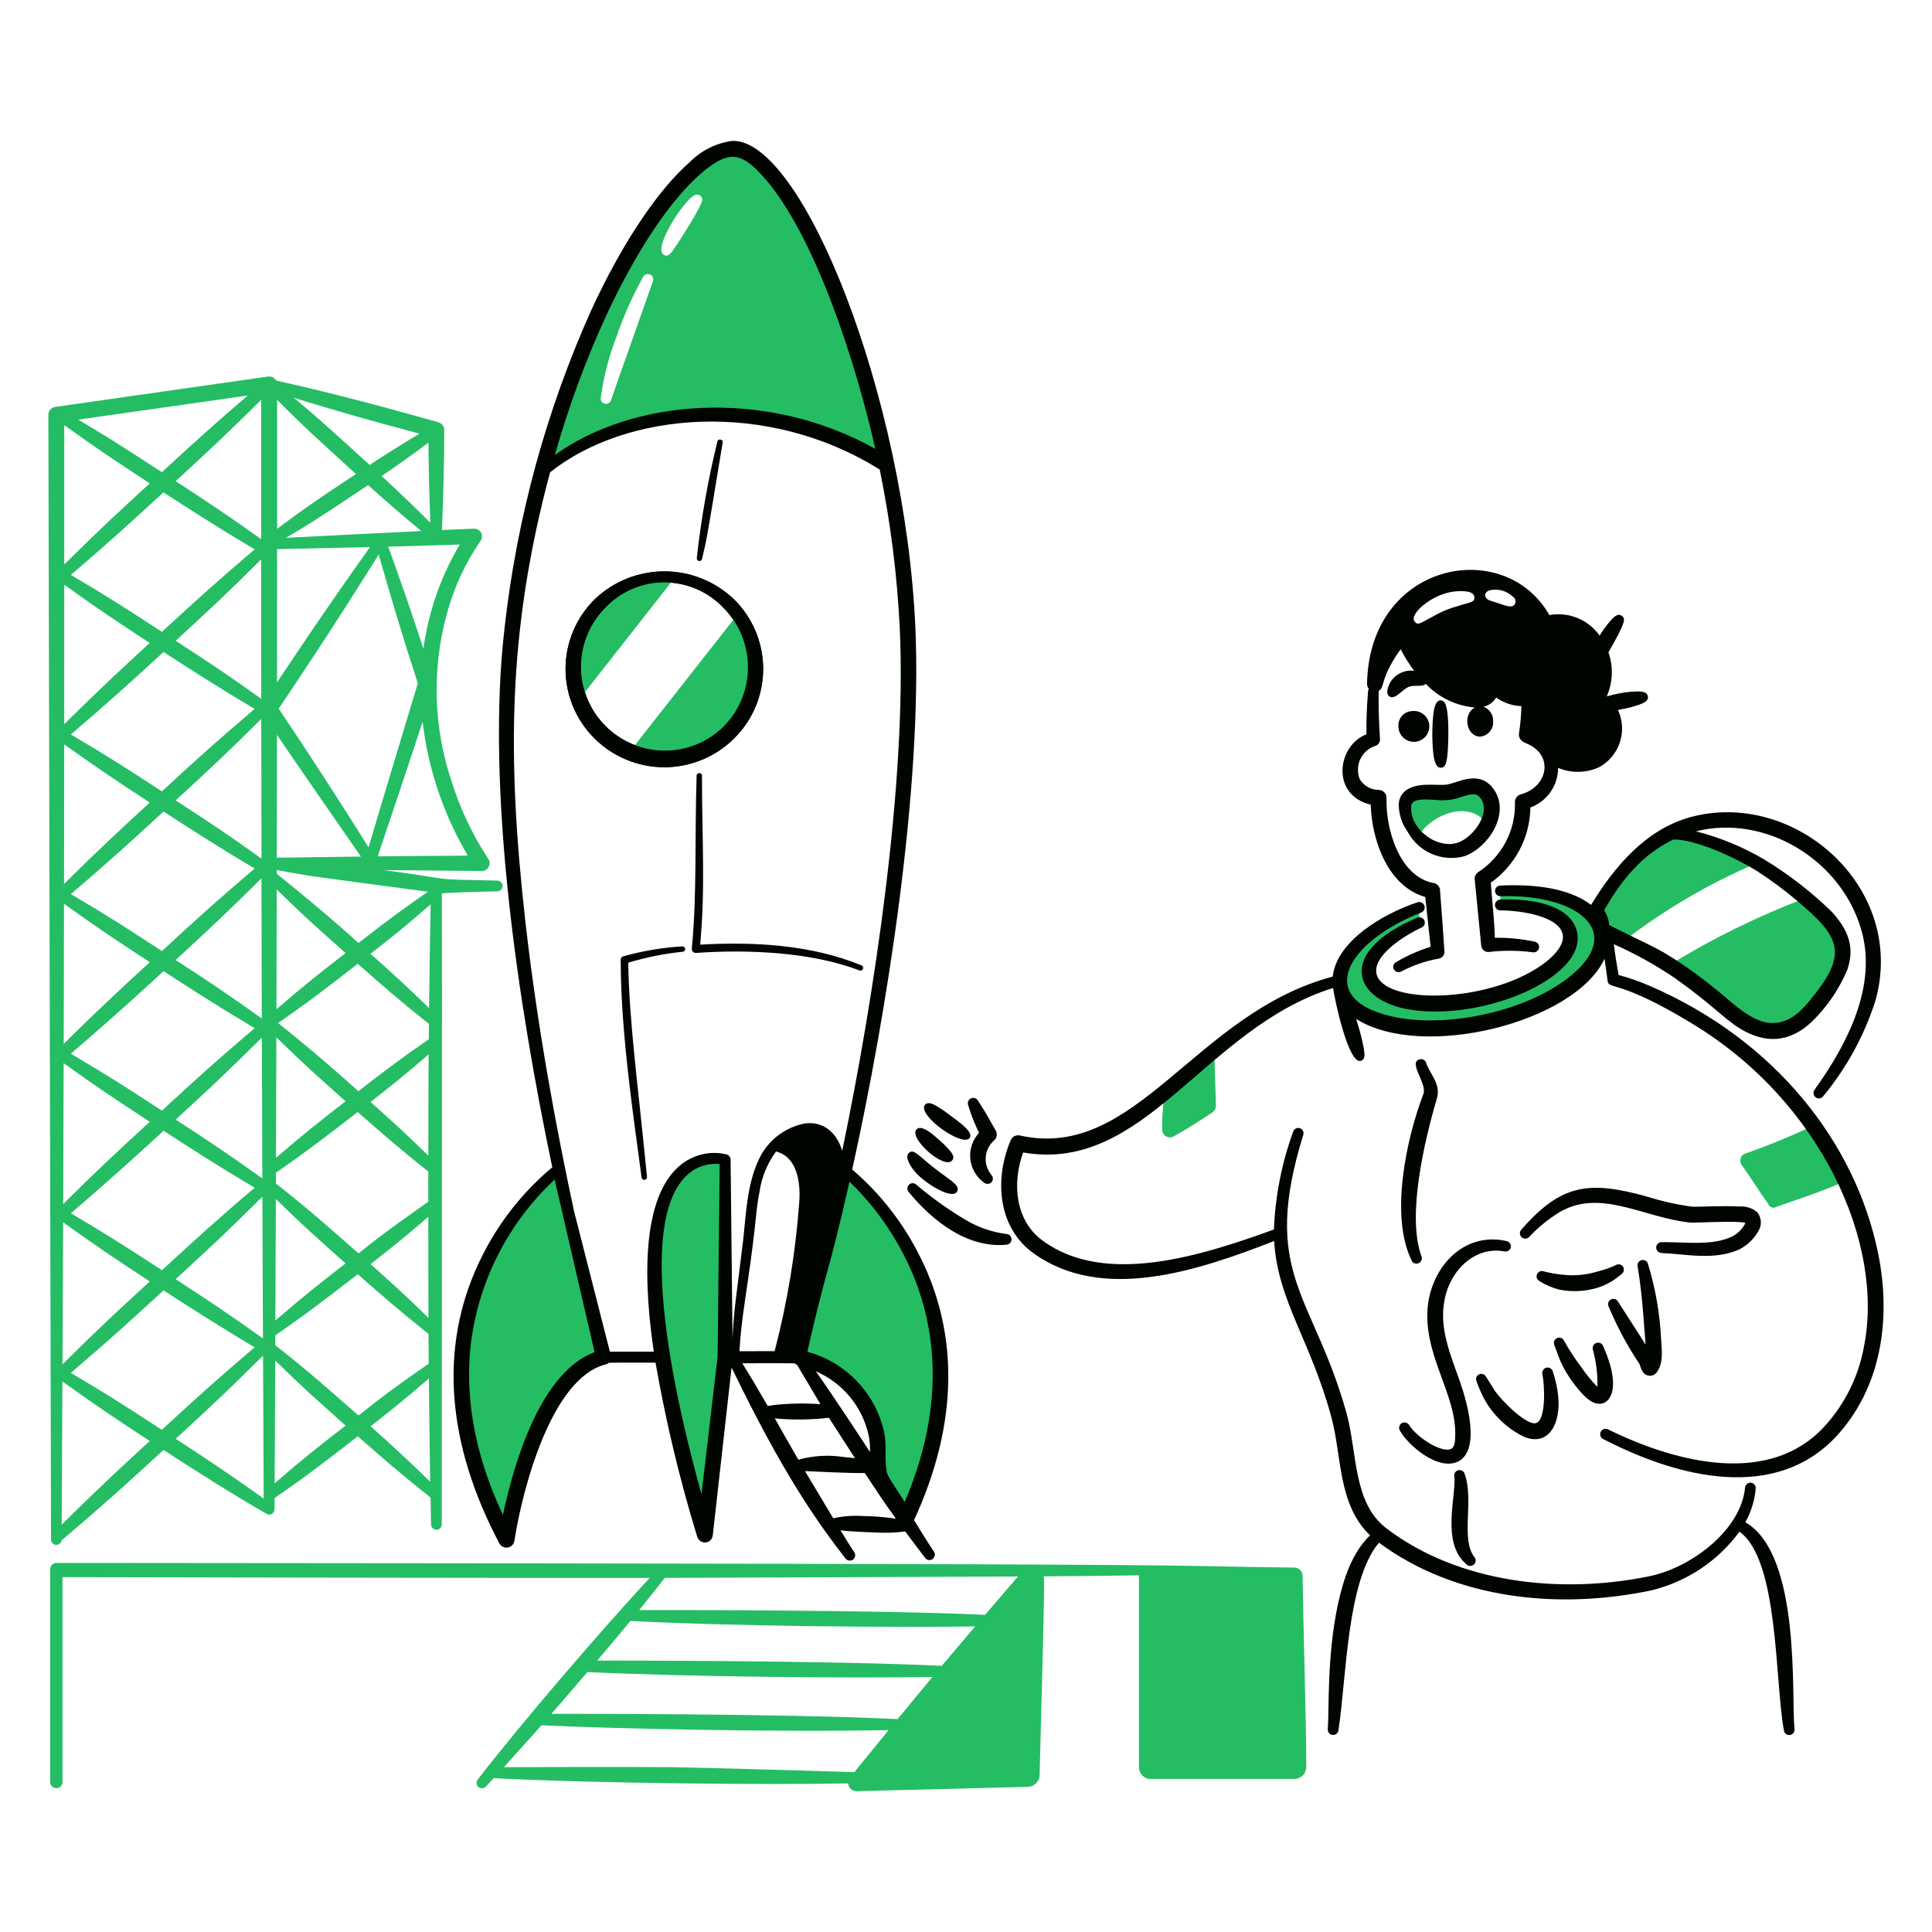
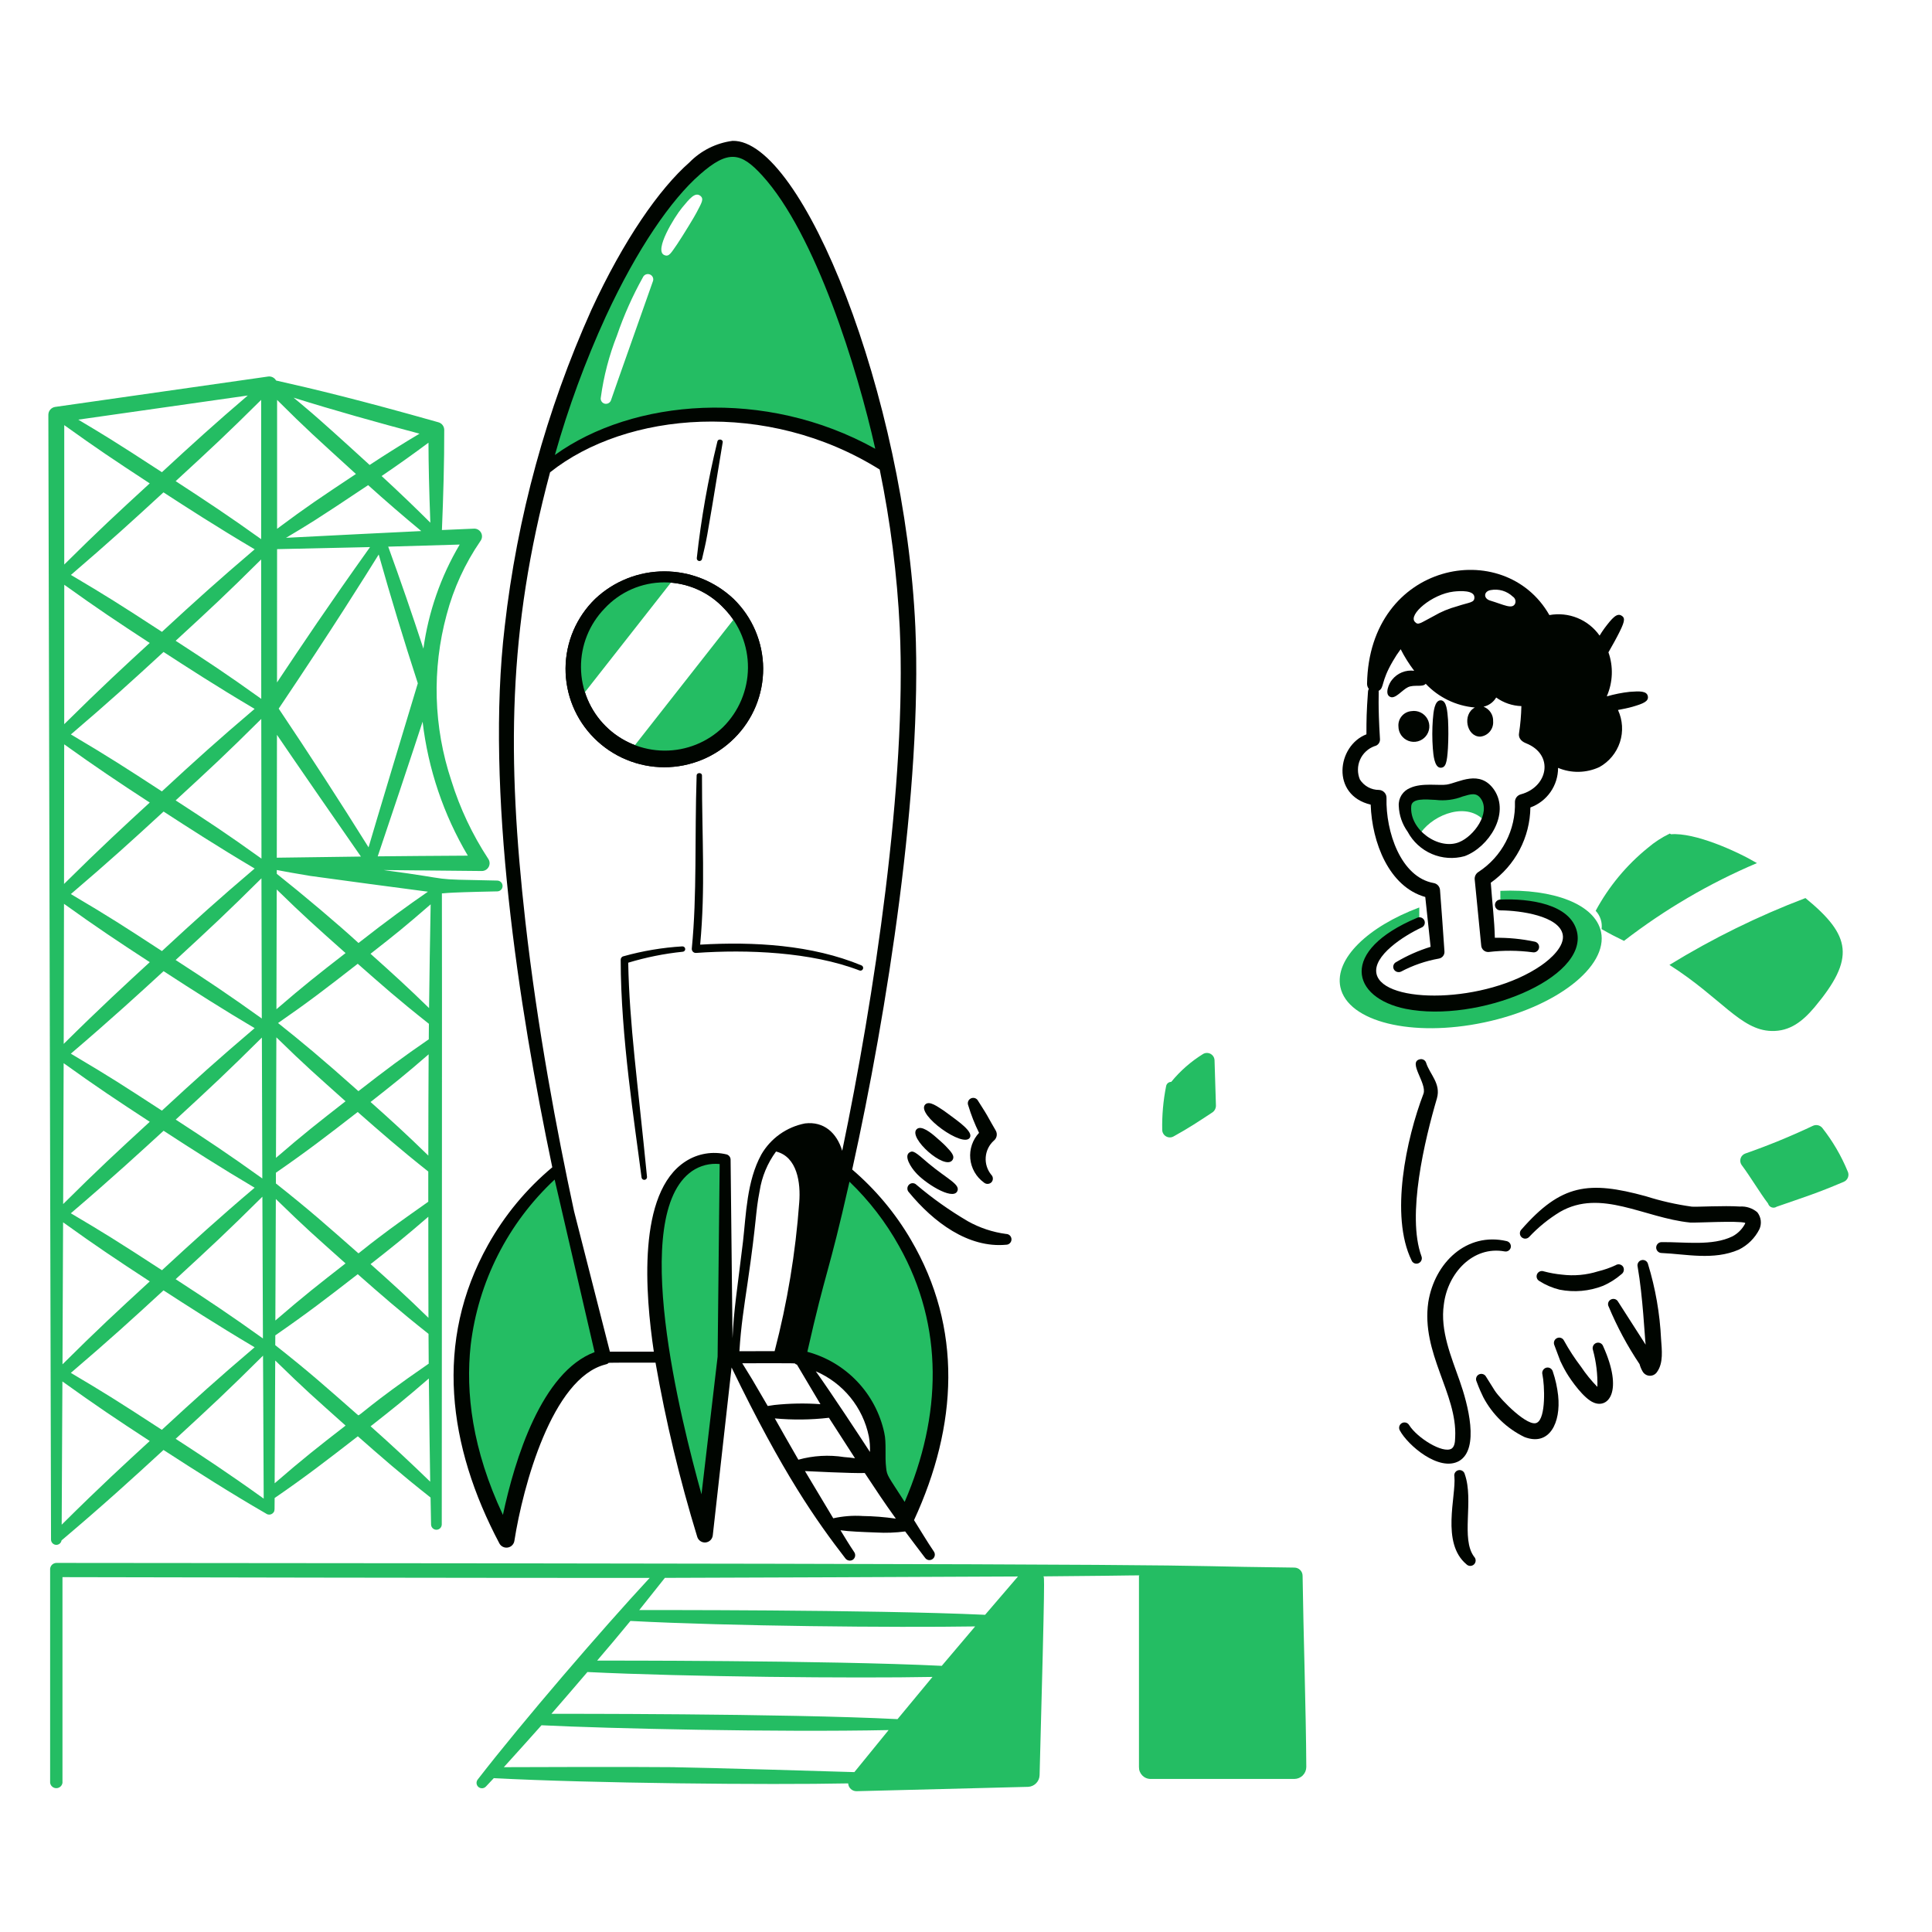
<svg xmlns="http://www.w3.org/2000/svg" width="110" height="110" viewBox="0 0 110 110" fill="none">
  <path d="M69.23 62.937L69.151 60.375C69.149 60.3 69.129 60.227 69.091 60.163C69.053 60.099 68.999 60.046 68.934 60.008C68.87 59.971 68.797 59.951 68.723 59.95C68.648 59.949 68.575 59.968 68.509 60.003C67.816 60.429 67.2 60.968 66.685 61.598C66.614 61.598 66.545 61.623 66.491 61.669C66.437 61.716 66.402 61.781 66.392 61.851C66.229 62.67 66.155 63.505 66.172 64.34C66.175 64.415 66.197 64.488 66.237 64.552C66.276 64.616 66.331 64.668 66.397 64.705C66.463 64.741 66.537 64.76 66.612 64.759C66.687 64.758 66.76 64.738 66.825 64.7C67.687 64.224 68.187 63.889 69.025 63.338C69.091 63.294 69.144 63.234 69.179 63.164C69.215 63.093 69.232 63.015 69.23 62.937ZM105.194 66.681C104.828 65.795 104.341 64.963 103.747 64.21C103.682 64.137 103.596 64.086 103.5 64.066C103.405 64.047 103.306 64.058 103.218 64.1C101.965 64.693 100.681 65.219 99.373 65.676C99.311 65.697 99.255 65.733 99.208 65.779C99.162 65.825 99.127 65.882 99.106 65.943C99.085 66.005 99.078 66.071 99.086 66.136C99.094 66.201 99.117 66.263 99.153 66.318C99.673 67.012 100.191 67.902 100.667 68.525C100.67 68.541 100.676 68.556 100.684 68.57C100.703 68.613 100.731 68.651 100.767 68.682C100.802 68.713 100.844 68.735 100.889 68.748C100.934 68.761 100.981 68.764 101.028 68.756C101.074 68.749 101.118 68.731 101.157 68.705C102.807 68.13 103.373 67.967 104.98 67.286C105.035 67.262 105.084 67.227 105.125 67.183C105.166 67.139 105.198 67.087 105.218 67.03C105.238 66.974 105.246 66.913 105.242 66.853C105.238 66.793 105.221 66.735 105.194 66.681ZM84.775 46.609C84.886 46.444 84.959 46.257 84.989 46.061C85.019 45.865 85.006 45.665 84.95 45.475C84.894 45.285 84.797 45.109 84.665 44.961C84.534 44.812 84.372 44.695 84.19 44.616C83.615 44.464 83.222 44.864 82.705 44.987C82.001 45.152 81.19 44.65 80.605 45.133C79.732 45.86 80.317 46.744 80.903 47.397C81.673 46.333 83.572 45.629 84.54 46.767L84.775 46.609Z" fill="#24BD63" />
  <path d="M81.579 40.982C81.539 41.521 81.539 42.063 81.579 42.603C81.609 42.97 81.663 43.712 82.029 43.712C82.317 43.703 82.388 43.42 82.44 42.597C82.469 42.063 82.471 41.528 82.446 40.993C82.406 40.506 82.373 39.884 82.029 39.872C81.675 39.875 81.616 40.513 81.579 40.982ZM85.78 70.663C83.509 70.137 81.682 71.887 81.321 74.137C80.9 77.052 82.977 79.343 82.852 81.833C82.847 82.163 82.797 82.379 82.644 82.481C82.149 82.777 80.687 81.87 80.228 81.135C80.187 81.066 80.12 81.017 80.042 80.997C79.964 80.977 79.881 80.988 79.812 81.028C79.777 81.048 79.747 81.075 79.722 81.107C79.698 81.139 79.68 81.175 79.67 81.214C79.66 81.252 79.657 81.293 79.663 81.332C79.668 81.372 79.681 81.41 79.702 81.445C80.15 82.285 81.939 83.82 83.074 83.184C84.26 82.493 83.569 79.927 83.113 78.635C82.634 77.26 81.985 75.769 82.207 74.266C82.427 72.475 83.871 70.926 85.658 71.249C85.697 71.257 85.737 71.258 85.776 71.252C85.816 71.245 85.853 71.23 85.887 71.209C85.92 71.187 85.949 71.159 85.972 71.126C85.994 71.094 86.01 71.057 86.018 71.018C86.032 70.939 86.015 70.858 85.971 70.792C85.926 70.726 85.858 70.68 85.78 70.663Z" fill="#000500" />
  <path d="M84.067 78.65C84.239 79.115 84.351 79.336 84.452 79.551C84.971 80.54 85.794 81.335 86.8 81.82C88.219 82.361 88.88 81.004 88.714 79.455C88.662 78.989 88.561 78.53 88.41 78.086C88.399 78.047 88.381 78.011 88.356 77.979C88.331 77.948 88.3 77.921 88.266 77.901C88.23 77.881 88.192 77.868 88.152 77.863C88.112 77.859 88.071 77.862 88.032 77.872C87.954 77.896 87.887 77.949 87.847 78.021C87.807 78.093 87.797 78.178 87.819 78.257C87.948 78.883 88.022 80.721 87.515 80.999C87.02 81.297 85.465 79.721 85.105 79.175L84.615 78.393C84.579 78.321 84.517 78.266 84.441 78.24C84.366 78.213 84.282 78.218 84.21 78.252C84.138 78.286 84.083 78.347 84.057 78.421C84.03 78.496 84.034 78.578 84.067 78.65ZM90.948 78.963C90.968 78.253 90.882 77.544 90.695 76.858C90.669 76.781 90.674 76.697 90.709 76.624C90.743 76.55 90.805 76.493 90.881 76.464C90.919 76.449 90.959 76.443 90.999 76.444C91.04 76.445 91.079 76.454 91.116 76.471C91.153 76.488 91.186 76.512 91.213 76.542C91.24 76.571 91.261 76.606 91.275 76.644C92.447 79.24 91.556 80.219 90.729 79.853C90.189 79.633 89.467 78.632 89.175 78.136C89.006 77.849 88.894 77.601 88.837 77.488L88.499 76.588C88.467 76.515 88.464 76.433 88.491 76.358C88.518 76.283 88.574 76.222 88.646 76.188C88.681 76.171 88.72 76.16 88.759 76.158C88.798 76.156 88.838 76.162 88.875 76.175C88.912 76.188 88.946 76.208 88.976 76.235C89.005 76.261 89.029 76.293 89.046 76.328C89.332 76.847 89.655 77.343 90.014 77.813C90.289 78.225 90.602 78.61 90.948 78.963ZM93.696 76.56C93.641 76.109 93.539 73.824 93.24 72.118C93.23 72.078 93.228 72.038 93.234 71.998C93.24 71.958 93.254 71.919 93.275 71.885C93.296 71.85 93.323 71.82 93.356 71.796C93.389 71.773 93.426 71.756 93.465 71.746C93.504 71.737 93.544 71.735 93.584 71.741C93.624 71.747 93.662 71.761 93.695 71.782C93.73 71.803 93.759 71.83 93.782 71.863C93.806 71.895 93.822 71.932 93.831 71.971C94.255 73.355 94.505 74.787 94.574 76.233C94.617 76.858 94.716 77.592 94.349 78.108C94.304 78.178 94.242 78.235 94.169 78.274C94.096 78.313 94.013 78.332 93.93 78.33C93.847 78.328 93.766 78.304 93.695 78.261C93.624 78.218 93.565 78.158 93.524 78.086C93.448 77.955 93.389 77.815 93.35 77.669C92.659 76.639 92.071 75.543 91.593 74.398C91.574 74.364 91.561 74.326 91.557 74.287C91.552 74.248 91.555 74.208 91.566 74.17C91.577 74.132 91.596 74.097 91.621 74.067C91.646 74.036 91.677 74.011 91.711 73.993C91.781 73.953 91.863 73.943 91.94 73.964C92.017 73.985 92.083 74.036 92.122 74.105L93.696 76.56ZM99.365 69.624C98.963 69.49 96.499 69.633 96.23 69.607C93.603 69.341 91.153 67.658 88.821 68.999C88.172 69.394 87.58 69.875 87.061 70.429C87.033 70.458 87 70.481 86.963 70.497C86.926 70.513 86.887 70.522 86.847 70.523C86.807 70.524 86.767 70.517 86.73 70.502C86.692 70.487 86.658 70.466 86.629 70.438C86.6 70.41 86.577 70.377 86.561 70.34C86.545 70.304 86.537 70.264 86.536 70.224C86.535 70.184 86.542 70.144 86.556 70.107C86.571 70.07 86.593 70.036 86.621 70.007C88.889 67.414 90.45 67.217 93.709 68.109C94.561 68.38 95.436 68.578 96.322 68.701C96.575 68.728 98.145 68.633 99.063 68.695C99.423 68.671 99.778 68.788 100.053 69.021C100.16 69.156 100.228 69.318 100.249 69.489C100.27 69.66 100.243 69.833 100.171 69.99C99.917 70.493 99.506 70.9 99 71.15C97.562 71.776 95.984 71.398 94.6 71.341C94.518 71.34 94.44 71.305 94.383 71.246C94.326 71.187 94.295 71.108 94.296 71.026C94.298 70.944 94.332 70.865 94.391 70.808C94.45 70.751 94.529 70.72 94.612 70.722C95.922 70.704 97.492 70.957 98.642 70.392C98.944 70.231 99.191 69.984 99.352 69.682C99.362 69.664 99.366 69.644 99.365 69.624ZM87.648 72.939C88.002 73.164 88.39 73.329 88.797 73.429C89.627 73.593 90.485 73.517 91.272 73.209C91.652 73.043 92.004 72.82 92.317 72.549C92.385 72.502 92.432 72.431 92.449 72.35C92.466 72.27 92.451 72.185 92.407 72.115C92.361 72.05 92.291 72.005 92.212 71.99C92.133 71.975 92.052 71.992 91.985 72.037C91.663 72.186 91.328 72.303 90.983 72.386C90.321 72.594 89.622 72.657 88.934 72.572C88.584 72.539 88.237 72.477 87.898 72.386C87.826 72.359 87.746 72.36 87.675 72.389C87.605 72.418 87.547 72.473 87.515 72.543C87.483 72.613 87.478 72.692 87.502 72.765C87.526 72.838 87.577 72.899 87.644 72.936L87.648 72.939ZM81.047 62.272C80.067 64.836 79.127 69.216 80.367 71.758C80.381 71.796 80.403 71.83 80.432 71.859C80.46 71.887 80.494 71.91 80.531 71.926C80.568 71.941 80.608 71.949 80.649 71.948C80.689 71.948 80.729 71.939 80.766 71.923C80.84 71.891 80.9 71.832 80.93 71.757C80.961 71.682 80.961 71.598 80.931 71.523C80.082 69.205 81.119 64.893 81.815 62.527C82.045 61.695 81.416 61.177 81.201 60.523C81.191 60.484 81.173 60.449 81.148 60.417C81.124 60.386 81.094 60.36 81.059 60.341C81.025 60.321 80.986 60.309 80.947 60.304C80.908 60.3 80.868 60.303 80.83 60.314C80.15 60.476 81.256 61.686 81.047 62.272ZM82.807 84.067C82.913 85.201 82.037 87.843 83.489 89.061C83.545 89.12 83.622 89.154 83.703 89.156C83.785 89.158 83.863 89.128 83.922 89.072C83.981 89.016 84.016 88.939 84.017 88.858C84.02 88.776 83.989 88.698 83.933 88.638C83.157 87.612 83.928 85.432 83.399 83.938C83.381 83.859 83.334 83.791 83.266 83.748C83.199 83.704 83.117 83.69 83.038 83.707C82.999 83.715 82.962 83.73 82.929 83.753C82.897 83.776 82.868 83.805 82.847 83.838C82.825 83.872 82.811 83.909 82.804 83.948C82.797 83.988 82.798 84.028 82.807 84.067ZM79.64 45.891C79.624 45.672 79.68 45.454 79.797 45.269C79.915 45.084 80.089 44.941 80.293 44.861C80.958 44.553 81.962 44.742 82.376 44.67C83.056 44.56 84.261 43.78 85.078 44.98C85.981 46.341 84.766 48.234 83.39 48.746C82.772 48.918 82.113 48.874 81.523 48.621C80.933 48.368 80.447 47.922 80.145 47.355C79.837 46.927 79.661 46.418 79.64 45.891ZM83.08 47.947C83.925 47.604 84.869 46.292 84.324 45.486C84.068 45.107 83.762 45.205 83.288 45.345C82.796 45.538 82.264 45.606 81.74 45.543C81.145 45.511 80.38 45.438 80.35 45.903C80.237 47.253 81.926 48.424 83.081 47.947H83.08ZM80.358 40.489C80.536 40.46 80.719 40.486 80.881 40.564C81.044 40.642 81.178 40.768 81.267 40.925C81.356 41.082 81.394 41.262 81.377 41.441C81.36 41.621 81.288 41.791 81.171 41.928C81.054 42.065 80.898 42.163 80.724 42.209C80.55 42.255 80.366 42.246 80.197 42.184C80.028 42.121 79.882 42.008 79.779 41.861C79.676 41.713 79.621 41.537 79.621 41.357C79.604 41.144 79.673 40.934 79.811 40.771C79.949 40.608 80.146 40.507 80.358 40.489ZM33.884 34.1C33.356 34.614 32.935 35.229 32.645 35.907C32.356 36.586 32.205 37.315 32.2 38.053C32.196 38.791 32.338 39.522 32.618 40.204C32.898 40.886 33.312 41.506 33.834 42.027C34.357 42.552 34.979 42.968 35.663 43.252C36.348 43.536 37.082 43.683 37.823 43.683C38.564 43.683 39.298 43.536 39.982 43.252C40.666 42.968 41.288 42.552 41.812 42.027C42.335 41.507 42.749 40.888 43.031 40.206C43.312 39.523 43.455 38.792 43.451 38.054C43.447 37.316 43.295 36.587 43.006 35.908C42.717 35.229 42.296 34.614 41.766 34.1C40.702 33.093 39.291 32.532 37.825 32.532C36.36 32.532 34.949 33.093 33.884 34.1ZM41.226 34.641C42.107 35.546 42.595 36.763 42.586 38.026C42.576 39.289 42.069 40.498 41.175 41.391C40.276 42.263 39.069 42.747 37.816 42.737C36.562 42.728 35.363 42.226 34.477 41.34C33.591 40.454 33.088 39.255 33.079 38.002C33.069 36.748 33.552 35.542 34.425 34.642C34.859 34.174 35.385 33.801 35.97 33.545C36.555 33.29 37.187 33.158 37.825 33.158C38.464 33.158 39.095 33.29 39.68 33.545C40.265 33.801 40.791 34.174 41.226 34.642V34.641ZM51.752 67.886C53.144 69.577 55.122 71.073 57.286 70.87C57.367 70.87 57.445 70.837 57.502 70.778C57.559 70.72 57.591 70.642 57.59 70.561C57.589 70.479 57.556 70.401 57.498 70.344C57.44 70.287 57.362 70.256 57.28 70.256C56.519 70.155 55.783 69.91 55.113 69.536C54.075 68.928 53.091 68.231 52.174 67.453C52.146 67.425 52.112 67.402 52.075 67.387C52.038 67.372 51.999 67.365 51.959 67.365C51.919 67.366 51.88 67.374 51.843 67.39C51.806 67.406 51.774 67.43 51.746 67.459C51.691 67.517 51.661 67.594 51.662 67.674C51.663 67.754 51.695 67.83 51.752 67.886ZM52.116 66.737C52.602 67.322 54.209 68.355 54.497 67.838C54.71 67.443 53.952 67.145 52.87 66.243C52.096 65.572 51.982 65.481 51.77 65.623C51.455 65.847 51.89 66.49 52.116 66.737ZM54.224 66.055C54.389 65.823 54.162 65.586 53.836 65.244C53.763 65.159 53.381 64.823 53.306 64.76C53.037 64.52 52.449 64.036 52.192 64.293C51.687 64.772 53.79 66.654 54.224 66.055ZM55.223 64.765C55.418 64.426 54.508 63.813 54.178 63.56C54.038 63.455 53.897 63.351 53.755 63.25C53.392 63.017 52.906 62.635 52.669 62.895C52.168 63.47 54.878 65.404 55.223 64.765Z" fill="#000500" />
  <path d="M55.743 64.499C55.495 63.998 55.29 63.476 55.129 62.94C55.097 62.866 55.095 62.783 55.123 62.708C55.151 62.633 55.207 62.572 55.28 62.538C55.352 62.504 55.435 62.499 55.511 62.524C55.587 62.55 55.65 62.604 55.686 62.675C55.861 62.962 56.047 63.232 56.21 63.519C56.373 63.806 56.526 64.088 56.694 64.37C56.747 64.463 56.765 64.572 56.745 64.677C56.725 64.782 56.668 64.877 56.584 64.944C56.315 65.187 56.15 65.524 56.123 65.886C56.096 66.248 56.209 66.606 56.438 66.886C56.495 66.942 56.528 67.018 56.53 67.098C56.532 67.178 56.503 67.256 56.449 67.314C56.392 67.371 56.315 67.404 56.235 67.406C56.154 67.409 56.076 67.379 56.016 67.325C55.799 67.168 55.618 66.966 55.485 66.733C55.352 66.499 55.27 66.241 55.244 65.974C55.218 65.707 55.249 65.437 55.335 65.183C55.421 64.929 55.56 64.696 55.743 64.499Z" fill="#000500" />
  <path d="M85.424 50.721C88.442 50.592 90.818 51.482 91.156 53.058C91.572 55.038 88.588 57.354 84.495 58.215C80.402 59.077 76.737 58.181 76.315 56.2C75.977 54.589 77.885 52.76 80.808 51.667V52.529C78.933 53.35 77.751 54.522 77.97 55.541C78.269 56.937 81.061 57.539 84.214 56.869C87.366 56.2 89.675 54.528 89.384 53.129C89.159 52.077 87.543 51.485 85.424 51.531L85.424 50.721Z" fill="#24BD63" />
  <path d="M80.688 52.255C76.218 54.139 76.944 56.812 80.035 57.44C84.144 58.254 90.412 55.718 89.786 53.044C89.407 51.458 87.055 51.145 85.418 51.219C85.336 51.221 85.259 51.255 85.202 51.313C85.146 51.372 85.115 51.45 85.116 51.532C85.118 51.613 85.151 51.691 85.21 51.747C85.269 51.804 85.347 51.835 85.429 51.833C86.562 51.839 88.772 52.149 88.976 53.212C89.098 53.87 88.299 54.591 87.749 54.969C84.587 57.156 78.775 57.177 78.374 55.453C78.138 54.421 79.939 53.274 80.93 52.813C80.968 52.798 81.003 52.776 81.032 52.747C81.061 52.719 81.084 52.684 81.1 52.647C81.115 52.609 81.123 52.569 81.123 52.528C81.123 52.487 81.114 52.447 81.098 52.409C81.082 52.372 81.058 52.338 81.028 52.31C80.999 52.282 80.964 52.26 80.926 52.245C80.887 52.231 80.847 52.225 80.806 52.226C80.765 52.228 80.725 52.238 80.688 52.255V52.255Z" fill="#000500" />
  <path d="M41.716 8.466C39.049 8.539 33.824 15.717 30.862 26.876C35.251 23.058 43.712 22.146 50.488 26.465C48.433 16.483 44.278 8.404 41.716 8.466ZM37.166 16.036C37.013 16.486 34.936 22.331 34.795 22.764C34.775 22.841 34.725 22.907 34.657 22.948C34.589 22.99 34.507 23.002 34.429 22.984C34.352 22.965 34.286 22.917 34.245 22.849C34.204 22.782 34.191 22.701 34.209 22.624C34.373 21.418 34.681 20.236 35.127 19.104C35.519 17.958 36.013 16.851 36.602 15.793C36.634 15.718 36.695 15.658 36.77 15.627C36.846 15.596 36.932 15.597 37.007 15.628C37.045 15.644 37.079 15.667 37.108 15.696C37.136 15.725 37.159 15.76 37.174 15.798C37.188 15.836 37.195 15.877 37.194 15.918C37.193 15.959 37.183 15.999 37.166 16.036ZM39.654 12.111C39.549 12.32 38.909 13.373 38.545 13.918C38.203 14.405 38.093 14.64 37.825 14.523C37.215 14.274 38.399 12.353 38.833 11.828C39.266 11.303 39.57 10.93 39.863 11.141C40.111 11.324 39.937 11.56 39.654 12.111ZM31.766 66.6C31.766 66.6 21.669 74.206 28.833 87.656C28.833 87.656 30.195 78.316 34.361 77.274L31.766 66.6ZM48.048 66.6C48.048 66.6 57.546 73.755 51.578 86.463C51.116 85.803 50.717 85.094 50.267 84.419C49.772 83.676 50.098 82.516 49.906 81.683C49.672 80.595 49.125 79.599 48.334 78.816C47.543 78.034 46.542 77.498 45.451 77.274L48.048 66.6ZM41.286 66.022C41.286 66.022 33.06 63.624 40.131 87.371L41.286 77.271V66.022ZM35.828 42.836C36.875 43.272 38.037 43.352 39.135 43.065C40.233 42.778 41.207 42.14 41.907 41.247C42.608 40.355 42.997 39.257 43.015 38.122C43.033 36.988 42.679 35.878 42.007 34.964L35.828 42.836ZM38.426 32.882C37.543 32.781 36.65 32.907 35.83 33.249C35.01 33.591 34.292 34.137 33.743 34.836C33.195 35.535 32.835 36.362 32.697 37.24C32.559 38.117 32.649 39.016 32.958 39.849L38.426 32.882Z" fill="#24BD63" />
  <path d="M33.884 34.1C33.356 34.614 32.935 35.229 32.645 35.907C32.356 36.586 32.205 37.315 32.2 38.053C32.196 38.791 32.338 39.522 32.618 40.204C32.898 40.886 33.312 41.506 33.834 42.027C34.357 42.552 34.979 42.968 35.663 43.252C36.348 43.536 37.082 43.683 37.823 43.683C38.564 43.683 39.298 43.536 39.982 43.252C40.666 42.968 41.288 42.552 41.812 42.027C42.335 41.507 42.749 40.888 43.031 40.206C43.312 39.523 43.455 38.792 43.451 38.054C43.447 37.316 43.295 36.587 43.006 35.908C42.717 35.229 42.296 34.614 41.766 34.1C40.702 33.093 39.291 32.532 37.825 32.532C36.36 32.532 34.949 33.093 33.884 34.1ZM41.226 34.641C42.107 35.546 42.595 36.763 42.586 38.026C42.576 39.289 42.069 40.498 41.175 41.391C40.276 42.263 39.069 42.747 37.816 42.737C36.562 42.728 35.363 42.226 34.477 41.34C33.591 40.454 33.088 39.255 33.079 38.002C33.069 36.748 33.552 35.542 34.425 34.642C34.859 34.174 35.385 33.801 35.97 33.545C36.555 33.29 37.187 33.158 37.825 33.158C38.464 33.158 39.095 33.29 39.68 33.545C40.265 33.801 40.791 34.174 41.226 34.642V34.641Z" fill="#000500" />
  <path d="M92.463 53.57C94.787 51.776 97.331 50.287 100.033 49.141C98.856 48.447 96.495 47.392 95.141 47.499L95.073 47.459C94.62 47.676 94.198 47.95 93.817 48.276C92.601 49.262 91.593 50.479 90.851 51.857C90.98 51.995 91.078 52.159 91.136 52.339C91.195 52.519 91.212 52.71 91.188 52.898C91.603 53.142 92.031 53.36 92.463 53.57ZM102.794 51.132C100.1 52.156 97.507 53.431 95.051 54.939C98.006 56.822 99.102 58.649 100.852 58.699C101.911 58.733 102.643 58.142 103.317 57.342C105.638 54.568 105.41 53.272 102.794 51.132Z" fill="#24BD63" />
-   <path d="M106.927 71.331C105.644 65.097 101.116 59.243 93.95 56.141C93.368 55.887 92.767 55.676 92.154 55.51C91.998 54.59 91.949 54.295 91.883 53.758C93.104 54.301 94.274 54.951 95.38 55.701C97.525 57.231 98.084 57.938 99.023 58.533C100.548 59.493 101.944 59.319 103.148 58.183C104.022 57.337 104.714 56.322 105.183 55.2C105.618 53.906 105.223 52.952 104.321 51.94C103.153 50.799 101.859 49.794 100.465 48.944C99.246 48.224 97.931 47.681 96.56 47.331C100.556 46.334 104.856 48.998 105.978 52.958C106.885 56.093 105.218 59.398 103.315 62.044C103.266 62.11 103.245 62.193 103.257 62.274C103.268 62.355 103.312 62.429 103.377 62.478C103.442 62.527 103.523 62.547 103.604 62.536C103.684 62.524 103.756 62.481 103.805 62.416C105.138 60.805 106.149 58.953 106.783 56.961C108.579 50.515 102.155 44.89 96.21 46.534C93.687 47.245 91.92 49.339 90.589 51.521C89.249 50.488 87.1 50.337 85.41 50.421C85.371 50.423 85.332 50.433 85.296 50.45C85.26 50.467 85.228 50.49 85.201 50.52C85.147 50.579 85.118 50.658 85.122 50.738C85.126 50.818 85.162 50.894 85.221 50.948C85.28 51.002 85.359 51.03 85.439 51.026C89.83 50.894 92.715 53.072 89.211 55.733C86.675 57.658 82.192 58.57 79.178 57.855C74.834 56.836 76.697 53.613 80.918 51.955C80.993 51.926 81.054 51.868 81.088 51.794C81.121 51.721 81.125 51.637 81.098 51.561C81.069 51.484 81.011 51.421 80.936 51.386C80.862 51.352 80.776 51.348 80.699 51.375C78.757 52.023 76.102 53.575 75.88 55.602C68 57.702 64.701 66.132 58.065 64.65C57.961 64.626 57.852 64.639 57.758 64.687C57.663 64.736 57.588 64.816 57.547 64.914C56.594 67.16 56.817 69.893 58.842 71.355C62.737 74.15 68.079 72.4 72.547 70.659C72.735 74.042 74.61 76.281 75.805 80.696C76.406 82.912 76.162 85.655 78.005 87.414C76.953 88.437 76.476 89.954 76.168 91.378C75.539 94.362 75.685 97.326 75.599 98.449C75.595 98.489 75.6 98.53 75.612 98.568C75.624 98.606 75.643 98.642 75.669 98.673C75.694 98.703 75.726 98.729 75.761 98.747C75.797 98.766 75.836 98.778 75.876 98.781C75.916 98.785 75.956 98.78 75.994 98.769C76.032 98.757 76.068 98.737 76.099 98.711C76.161 98.66 76.2 98.585 76.207 98.504C76.664 95.554 76.677 90 78.512 87.834C82.884 91.066 88.742 91.666 94.04 90.544C96.046 90.054 97.815 88.873 99.038 87.208C101.289 88.816 101.045 95.715 101.568 98.519C101.572 98.559 101.585 98.598 101.605 98.633C101.625 98.669 101.652 98.7 101.684 98.724C101.716 98.749 101.752 98.767 101.791 98.777C101.83 98.787 101.871 98.79 101.911 98.784C101.991 98.772 102.062 98.729 102.111 98.665C102.159 98.601 102.18 98.52 102.17 98.441C101.978 96.667 102.574 88.513 99.374 86.671C99.704 86.078 99.905 85.422 99.964 84.746C99.967 84.706 99.962 84.666 99.949 84.627C99.937 84.59 99.917 84.554 99.891 84.524C99.865 84.494 99.833 84.469 99.797 84.451C99.761 84.433 99.722 84.422 99.682 84.419C99.642 84.416 99.602 84.421 99.564 84.434C99.526 84.446 99.491 84.466 99.461 84.493C99.43 84.519 99.405 84.551 99.387 84.586C99.369 84.622 99.359 84.661 99.356 84.701C99.126 87.136 96.256 89.275 93.878 89.751C88.784 90.788 83.011 90.124 78.924 87.009C77.023 85.548 77.284 82.698 76.667 80.464C74.778 73.672 71.731 72.555 74.207 64.605C74.228 64.529 74.219 64.449 74.183 64.38C74.146 64.311 74.084 64.258 74.009 64.234C73.935 64.21 73.854 64.216 73.783 64.25C73.713 64.285 73.659 64.345 73.632 64.419C72.979 66.212 72.608 68.096 72.532 70.003C68.392 71.502 62.922 73.248 59.366 70.639C57.814 69.504 57.61 67.409 58.252 65.617C65.222 66.827 68.557 58.552 75.899 56.251C75.998 56.966 76.783 60.623 77.481 60.399C77.769 60.3 77.729 59.993 77.526 59.115C77.458 58.816 77.366 58.518 77.218 58.015C80.946 60.388 89.655 58.238 91.357 54.587C91.412 55.003 91.472 55.421 91.53 55.84C91.601 56.382 92.103 55.701 96.333 58.273C103.728 62.743 107.303 70.837 106.123 76.683C105.816 78.375 105.038 79.946 103.877 81.215C100.807 84.57 95.609 83.374 91.557 81.384C91.484 81.347 91.398 81.34 91.32 81.365C91.242 81.391 91.177 81.446 91.14 81.519C91.122 81.555 91.111 81.594 91.108 81.634C91.105 81.674 91.11 81.715 91.122 81.753C91.135 81.791 91.155 81.826 91.181 81.857C91.207 81.887 91.239 81.912 91.275 81.93C95.688 84.216 101.087 85.446 104.517 81.817C107.111 79.039 107.703 75.106 106.927 71.331ZM91.62 52.66C91.595 52.363 91.496 52.077 91.332 51.828C92.374 50.017 93.508 48.663 95.273 47.798C96.596 47.785 98.919 48.888 100.058 49.609C100.837 50.113 101.584 50.666 102.293 51.264C104.856 53.416 105.255 54.316 102.969 57.052C102.396 57.74 101.753 58.27 100.863 58.245C99.657 58.218 98.511 56.946 97.547 56.211C96.652 55.481 95.706 54.817 94.715 54.223C93.781 53.691 92.19 52.994 91.62 52.66Z" fill="#000500" />
  <path d="M28.306 50.136C24.065 50.05 26.294 50.125 21.835 49.537L27.44 49.592C27.521 49.59 27.599 49.567 27.668 49.524C27.736 49.482 27.791 49.421 27.828 49.349C27.864 49.278 27.881 49.197 27.875 49.117C27.869 49.036 27.841 48.959 27.795 48.893C26.894 47.519 26.189 46.026 25.701 44.457C24.68 41.399 24.586 38.108 25.43 34.997C25.825 33.501 26.475 32.084 27.351 30.808C27.402 30.742 27.433 30.663 27.441 30.58C27.449 30.497 27.433 30.413 27.395 30.339C27.357 30.265 27.299 30.203 27.227 30.16C27.156 30.117 27.073 30.096 26.99 30.099C26.99 30.099 26.258 30.129 25.161 30.178C25.241 28.224 25.297 26.325 25.293 24.477C25.292 24.378 25.26 24.283 25.2 24.204C25.141 24.126 25.057 24.07 24.962 24.043C20.405 22.753 17.875 22.149 15.719 21.665C15.674 21.585 15.606 21.52 15.524 21.48C15.441 21.439 15.348 21.425 15.258 21.439L3.142 23.168C3.034 23.184 2.935 23.238 2.864 23.32C2.792 23.403 2.753 23.509 2.753 23.618C2.756 26.252 2.897 85.533 2.905 87.659C2.906 87.735 2.935 87.807 2.987 87.862C3.039 87.918 3.109 87.951 3.184 87.957C3.26 87.962 3.334 87.939 3.393 87.893C3.453 87.846 3.492 87.779 3.504 87.704C5.982 85.608 7.574 84.15 9.309 82.555C11.201 83.781 13.179 85.041 15.139 86.171C15.173 86.197 15.211 86.215 15.252 86.226C15.293 86.236 15.335 86.238 15.377 86.231C15.418 86.224 15.458 86.209 15.493 86.186C15.529 86.163 15.559 86.133 15.582 86.098C15.647 86 15.631 86.002 15.637 85.29C17.397 84.084 18.662 83.103 20.373 81.777C21.644 82.894 22.771 83.888 24.514 85.263C24.531 86.238 24.543 86.794 24.543 86.794C24.543 86.874 24.575 86.952 24.633 87.009C24.689 87.066 24.767 87.098 24.848 87.098C24.928 87.098 25.006 87.066 25.063 87.009C25.12 86.952 25.152 86.874 25.152 86.794C25.152 86.794 25.174 51.539 25.16 50.861C25.326 50.879 24.9 50.819 28.311 50.751C28.392 50.751 28.469 50.718 28.526 50.661C28.583 50.604 28.615 50.527 28.615 50.447C28.615 50.406 28.607 50.365 28.592 50.328C28.576 50.29 28.554 50.256 28.525 50.227C28.497 50.198 28.462 50.175 28.425 50.16C28.387 50.144 28.347 50.136 28.306 50.136ZM20.388 80.575C18.479 78.899 17.684 78.178 15.672 76.588L15.675 76.029C17.518 74.753 18.59 73.927 20.368 72.547C21.68 73.702 22.71 74.607 24.398 75.945C24.401 76.523 24.404 77.09 24.409 77.641C20.935 80.035 20.463 80.642 20.388 80.575ZM9.215 81.408C6.494 79.636 5.924 79.289 4.033 78.166C6.281 76.245 7.481 75.15 9.309 73.468C10.575 74.287 12.28 75.393 14.497 76.709C12.416 78.478 11.122 79.647 9.215 81.407V81.408ZM24.505 29.763C23.68 28.938 22.759 28.054 21.728 27.103C22.631 26.49 23.521 25.857 24.396 25.205C24.401 26.459 24.426 27.75 24.502 29.76L24.505 29.763ZM23.985 30.236C23.462 30.26 17.61 30.549 16.285 30.621C17.505 29.892 17.81 29.729 20.96 27.622C21.948 28.513 22.955 29.383 23.98 30.232L23.985 30.236ZM9.312 28.036C10.584 28.861 12.287 29.967 14.5 31.276C12.433 33.036 11.145 34.198 9.22 35.975C6.699 34.333 6.065 33.937 4.038 32.734C6.299 30.792 7.519 29.678 9.309 28.031L9.312 28.036ZM14.905 57.989C12.996 56.621 11.898 55.891 10 54.659C12.003 52.815 12.928 51.952 14.886 50.008C14.893 52.077 14.901 55.928 14.905 57.989ZM3.644 51.46C5.543 52.822 6.611 53.531 8.527 54.782C7.244 55.96 5.682 57.396 3.627 59.435C3.63 58.174 3.642 52.845 3.644 51.46ZM4.034 50.905C6.289 48.98 7.499 47.873 9.314 46.206C10.672 47.09 12.407 48.211 14.499 49.45C12.38 51.254 11.203 52.316 9.219 54.15C7.034 52.724 6.281 52.233 4.034 50.905ZM3.646 50.329C3.65 47.599 3.653 44.921 3.655 42.379C5.4 43.632 6.756 44.543 8.526 45.694C7.036 47.063 5.761 48.235 3.646 50.329ZM10.001 45.571C12.047 43.689 12.81 42.986 14.876 40.933C14.876 43.479 14.882 46.158 14.887 48.886C12.842 47.42 11.94 46.834 10.001 45.571ZM14.875 39.79C12.811 38.311 11.9 37.721 10.001 36.483C12.003 34.641 12.838 33.871 14.869 31.853C14.87 34.225 14.872 36.912 14.875 39.79ZM14.497 40.361C12.369 42.171 11.181 43.244 9.217 45.059C7.208 43.749 6.122 43.047 4.036 41.816C6.282 39.897 7.501 38.784 9.311 37.12C10.567 37.935 12.285 39.053 14.497 40.361ZM3.656 41.232C3.656 38.346 3.656 35.659 3.659 33.294C5.589 34.679 6.665 35.392 8.524 36.608C7.111 37.906 5.825 39.085 3.656 41.232ZM3.624 60.533C5.525 61.898 6.61 62.617 8.527 63.87C6.628 65.615 5.593 66.569 3.596 68.554C3.606 65.985 3.615 63.284 3.624 60.533ZM4.033 59.991C6.376 57.991 7.997 56.503 9.313 55.294C11.047 56.424 12.706 57.478 14.498 58.539C12.366 60.354 11.226 61.381 9.218 63.235C6.883 61.72 6.44 61.42 4.033 59.991ZM14.91 59.075C14.917 61.83 14.926 64.532 14.935 67.097C12.941 65.667 11.866 64.96 10.005 63.745C11.99 61.918 12.93 61.043 14.91 59.075ZM15.735 59.062C17.416 60.706 17.99 61.193 19.673 62.702C18.069 63.956 17.368 64.496 15.713 65.924C15.721 63.709 15.73 61.405 15.735 59.062ZM15.776 31.266C16.684 31.247 18.865 31.2 21.069 31.148C18.681 34.495 17.163 36.766 15.772 38.856C15.774 36.094 15.776 33.526 15.776 31.266ZM14.869 30.698C12.982 29.347 11.816 28.58 10.001 27.395C12.058 25.502 12.878 24.743 14.869 22.768C14.869 24.122 14.868 26.953 14.869 30.698ZM3.592 69.593C5.561 71.008 6.581 71.683 8.527 72.958C6.632 74.7 5.561 75.688 3.558 77.68C3.569 75.266 3.58 72.526 3.592 69.593ZM4.034 69.078C6.427 67.037 8.104 65.486 9.314 64.381C10.939 65.439 12.593 66.498 14.498 67.624C12.482 69.329 10.923 70.751 9.222 72.321C6.63 70.634 5.913 70.192 4.034 69.08V69.078ZM14.939 68.136C14.949 71.07 14.96 73.804 14.97 76.206C13.065 74.841 11.938 74.095 10.001 72.832C12.079 70.919 12.906 70.154 14.939 68.136ZM15.705 68.266C17.491 70.005 17.817 70.271 19.673 71.933C18.073 73.183 17.352 73.74 15.678 75.185C15.687 73.077 15.697 70.744 15.705 68.266ZM20.388 71.342C18.51 69.692 17.693 68.954 15.709 67.382V66.77C17.524 65.513 18.569 64.706 20.366 63.313C21.658 64.448 22.706 65.371 24.384 66.702V68.422C24.168 68.571 22.639 69.655 22.194 69.987C20.272 71.417 20.443 71.39 20.388 71.342ZM24.387 65.794C23.107 64.547 22.275 63.791 21.098 62.743C22.366 61.748 23.096 61.167 24.405 60.028C24.393 61.836 24.388 63.791 24.387 65.794ZM24.387 69.277C24.387 71.234 24.387 73.182 24.394 75.031C23.123 73.792 22.262 73.01 21.098 71.974C22.458 70.907 23.039 70.441 24.387 69.277H24.387ZM24.43 57.397C23.226 56.221 22.326 55.404 21.096 54.304C22.551 53.163 22.94 52.858 24.52 51.489C24.482 53.459 24.452 55.428 24.429 57.398L24.43 57.397ZM24.42 58.289C24.42 58.578 24.415 58.874 24.413 59.173C22.936 60.19 22.019 60.87 20.407 62.126C18.351 60.289 17.149 59.294 15.831 58.248C17.584 57.035 18.54 56.297 20.368 54.873C21.763 56.1 22.619 56.866 24.42 58.291L24.42 58.289ZM15.739 57.461L15.755 50.644C17.315 52.17 18.038 52.806 19.675 54.264C18.046 55.528 17.302 56.114 15.739 57.462L15.739 57.461ZM15.759 48.833C15.763 46.444 15.767 44.095 15.769 41.839C16.319 42.661 20.043 48.054 20.549 48.769C18.507 48.793 16.592 48.821 15.758 48.834L15.759 48.833ZM15.869 40.345C18.979 35.72 20.798 32.797 21.562 31.571C22.255 34.03 22.997 36.475 23.789 38.904C23.614 39.467 21.138 47.69 20.984 48.244C19.322 45.584 17.616 42.951 15.868 40.346L15.869 40.345ZM15.777 30.106V22.77C17.486 24.473 17.888 24.817 20.265 26.987C18.157 28.389 17.5 28.823 15.776 30.108L15.777 30.106ZM9.219 26.885C6.372 25.03 5.919 24.769 4.456 23.893L14.108 22.518C12.277 24.081 10.964 25.272 9.219 26.885ZM8.525 27.522C6.63 29.263 5.625 30.19 3.658 32.142V24.205C5.518 25.54 6.441 26.157 8.525 27.522ZM24.365 50.769C23.246 51.539 22.085 52.378 20.411 53.69C19.269 52.639 17.304 50.98 15.759 49.752V49.535C16.182 49.615 16.859 49.74 17.662 49.871C18.15 49.944 23.954 50.722 24.365 50.769ZM26.639 48.717C25.755 48.717 21.873 48.753 21.506 48.757C21.681 48.262 23.784 41.964 24.061 41.09C24.377 43.784 25.254 46.383 26.636 48.717H26.639ZM24.109 36.938C23.472 34.989 22.804 33.051 22.103 31.124C22.186 31.124 25.311 31.034 26.173 31.005C25.096 32.825 24.393 34.842 24.106 36.938H24.109ZM23.885 24.691C22.963 25.241 21.95 25.875 21.045 26.473C17.551 23.277 17.297 23.133 16.716 22.642C19.015 23.364 21.56 24.075 23.882 24.691H23.885ZM3.512 86.81C3.52 85.446 3.535 82.526 3.553 78.654C5.546 80.084 6.562 80.761 8.525 82.045C7.054 83.4 5.824 84.516 3.512 86.81ZM10.002 81.92C12.068 80.018 12.906 79.243 14.976 77.185C14.993 81.177 15.008 84.12 15.014 85.325C12.92 83.823 11.6 82.961 10.001 81.92H10.002ZM15.638 84.453C15.645 83.005 15.656 80.563 15.67 77.462C17.455 79.203 17.824 79.507 19.676 81.167C18.055 82.424 17.247 83.059 15.637 84.453H15.638ZM21.099 81.208C22.429 80.163 23.036 79.68 24.417 78.485C24.44 80.85 24.47 82.893 24.494 84.362C23.386 83.284 22.254 82.232 21.098 81.206L21.099 81.208Z" fill="#24BD63" />
  <path d="M39.865 53.784C42.914 53.606 46.224 53.792 49.05 54.966C49.088 54.981 49.118 55.012 49.134 55.05C49.15 55.088 49.15 55.13 49.134 55.169C49.118 55.207 49.088 55.237 49.05 55.253C49.012 55.269 48.969 55.269 48.931 55.253C46.181 54.195 42.532 54.05 39.63 54.256C39.597 54.258 39.564 54.253 39.533 54.241C39.502 54.229 39.474 54.21 39.451 54.186C39.428 54.162 39.41 54.133 39.4 54.101C39.389 54.07 39.385 54.036 39.388 54.003C39.69 50.932 39.546 47.759 39.663 44.162C39.663 43.967 39.981 43.969 39.968 44.168C39.966 47.85 40.168 50.48 39.865 53.784ZM35.768 54.812C35.836 58.343 36.306 61.583 36.838 67.007C36.842 67.047 36.83 67.087 36.804 67.118C36.779 67.15 36.742 67.17 36.702 67.175C36.662 67.18 36.622 67.17 36.589 67.146C36.557 67.122 36.535 67.086 36.528 67.046C36.143 64.037 35.34 58.975 35.34 54.654C35.337 54.606 35.351 54.558 35.38 54.52C35.409 54.482 35.451 54.455 35.498 54.446C36.592 54.14 37.715 53.951 38.848 53.883C38.888 53.88 38.928 53.894 38.959 53.92C38.99 53.946 39.009 53.983 39.013 54.024C39.014 54.044 39.012 54.065 39.005 54.084C38.999 54.104 38.988 54.122 38.974 54.137C38.961 54.153 38.944 54.165 38.926 54.174C38.907 54.183 38.887 54.188 38.866 54.189C37.816 54.297 36.779 54.506 35.768 54.812ZM39.971 31.825C40.262 30.516 40.086 31.651 41.143 25.209C41.198 25.017 40.887 24.944 40.844 25.142C40.31 27.323 39.919 29.536 39.673 31.768C39.667 31.807 39.676 31.847 39.699 31.879C39.722 31.911 39.756 31.933 39.795 31.941C39.834 31.948 39.874 31.94 39.907 31.918C39.94 31.897 39.963 31.863 39.971 31.825Z" fill="#000500" />
  <path d="M74.164 89.719C74.164 89.596 74.114 89.477 74.027 89.39C73.939 89.302 73.821 89.253 73.697 89.252C63.817 89.142 76.901 89.037 3.205 88.986C3.155 88.987 3.105 89 3.06 89.022C3.015 89.043 2.974 89.074 2.941 89.112C2.908 89.15 2.884 89.194 2.869 89.242C2.853 89.29 2.848 89.341 2.854 89.391V101.506C2.866 101.591 2.908 101.668 2.973 101.724C3.037 101.781 3.12 101.811 3.205 101.811C3.291 101.811 3.373 101.781 3.438 101.724C3.503 101.668 3.545 101.591 3.557 101.506V89.796C4.498 89.802 30.485 89.847 36.989 89.84C34.258 92.785 29.748 98.024 27.206 101.31C27.18 101.341 27.16 101.376 27.147 101.415C27.134 101.453 27.13 101.494 27.133 101.534C27.136 101.574 27.147 101.614 27.166 101.65C27.184 101.686 27.21 101.718 27.241 101.744C27.303 101.796 27.383 101.822 27.464 101.815C27.545 101.809 27.62 101.771 27.674 101.71C27.674 101.71 27.834 101.54 28.114 101.241C33.649 101.534 43.74 101.631 48.292 101.539C48.298 101.662 48.353 101.778 48.445 101.861C48.536 101.944 48.656 101.988 48.78 101.983L58.542 101.735C58.714 101.726 58.876 101.652 58.996 101.529C59.116 101.406 59.185 101.243 59.19 101.071C59.514 89.093 59.453 89.906 59.41 89.752C65.606 89.703 64.848 89.666 64.848 89.722V100.605C64.846 100.694 64.861 100.783 64.894 100.866C64.927 100.949 64.976 101.024 65.038 101.088C65.101 101.151 65.175 101.202 65.258 101.236C65.34 101.27 65.429 101.287 65.518 101.286H73.7C73.879 101.283 74.05 101.211 74.176 101.083C74.303 100.956 74.374 100.784 74.375 100.605C74.36 97.478 74.207 92.861 74.164 89.719ZM35.894 92.29C41.554 92.59 50.968 92.672 55.521 92.602C54.885 93.348 54.251 94.096 53.62 94.846C47.13 94.527 34.056 94.547 33.998 94.548C34.639 93.803 35.271 93.05 35.894 92.29ZM33.443 95.198C39.036 95.473 48.715 95.562 53.092 95.477C52.404 96.302 51.102 97.88 51.102 97.88C44.735 97.555 31.454 97.577 31.395 97.578C32.082 96.789 32.764 95.996 33.443 95.201V95.198ZM38.409 100.616C36.602 100.594 29.14 100.606 28.686 100.616C29.141 100.121 30.672 98.409 30.831 98.229C34.636 98.419 44.212 98.633 50.593 98.504C49.708 99.585 48.998 100.461 48.644 100.897C48.1 100.874 40.211 100.647 38.409 100.619V100.616ZM56.086 91.94C49.577 91.64 36.454 91.67 36.396 91.671C36.543 91.49 37.648 90.103 37.856 89.837C38.773 89.837 55.811 89.774 57.959 89.758C57.618 90.158 56.934 90.95 56.086 91.942V91.94Z" fill="#24BD63" />
  <path d="M52.041 86.55C54.525 81.172 54.823 75.618 51.855 70.573C50.974 69.068 49.847 67.722 48.521 66.588C50.506 57.619 52.517 44.852 52.117 35.714C51.525 22.544 45.682 7.922 41.707 8.02C40.775 8.142 39.91 8.574 39.253 9.247C37.553 10.739 35.52 13.638 33.674 17.636C31.105 23.359 29.44 29.446 28.736 35.68C27.629 44.993 29.528 57.32 31.445 66.461C29.967 67.695 28.729 69.19 27.79 70.871C24.707 76.379 25.502 82.342 28.432 87.874C28.477 87.959 28.548 88.028 28.635 88.07C28.722 88.113 28.82 88.126 28.915 88.109C29.011 88.093 29.098 88.046 29.165 87.976C29.232 87.907 29.275 87.817 29.288 87.722C29.776 84.614 31.436 78.465 34.467 77.689C34.987 77.563 33.706 77.585 37.323 77.585C37.908 80.936 38.701 84.248 39.698 87.501C39.728 87.6 39.791 87.686 39.878 87.745C39.964 87.803 40.068 87.83 40.172 87.821C40.275 87.811 40.373 87.767 40.447 87.694C40.522 87.621 40.569 87.525 40.582 87.422L41.653 77.859C44.572 83.9 46.493 86.603 48.134 88.73C48.183 88.795 48.256 88.838 48.337 88.851C48.417 88.864 48.5 88.845 48.567 88.798C48.631 88.749 48.674 88.677 48.687 88.598C48.699 88.518 48.681 88.436 48.635 88.37C48.36 87.965 48.109 87.545 47.853 87.127C48.329 87.195 49.066 87.225 49.903 87.255C50.448 87.286 50.995 87.266 51.537 87.194C51.909 87.695 52.287 88.192 52.665 88.69C52.688 88.723 52.717 88.752 52.751 88.775C52.785 88.797 52.822 88.812 52.862 88.82C52.902 88.827 52.943 88.826 52.983 88.817C53.023 88.808 53.06 88.792 53.093 88.768C53.16 88.722 53.205 88.65 53.22 88.57C53.235 88.49 53.218 88.408 53.172 88.34C52.776 87.757 52.418 87.147 52.041 86.55ZM34.495 18.013C36.275 14.173 38.211 11.364 39.849 9.934C41.464 8.51 42.191 8.673 43.386 9.979C46.44 13.312 48.825 21.034 49.834 25.552C43.556 22.061 36.025 22.712 31.593 25.905C32.355 23.203 33.326 20.565 34.495 18.013ZM28.634 86.252C26.884 82.525 26.501 79.287 26.799 76.585C27.228 72.977 28.922 69.638 31.579 67.16L33.853 76.985C30.838 78.115 29.307 83.087 28.634 86.252ZM40.858 77.243L39.94 85.08C38.77 80.857 35.794 69.177 39.405 66.675C39.865 66.361 40.421 66.219 40.975 66.275L40.858 77.243ZM41.707 76.194L41.597 66.022C41.596 65.957 41.574 65.893 41.534 65.84C41.495 65.788 41.44 65.749 41.377 65.729C40.98 65.632 40.568 65.617 40.165 65.685C39.763 65.753 39.378 65.902 39.035 66.124C36.262 67.903 36.741 73.696 37.226 76.959H34.724L32.685 68.965C31.711 64.448 30.599 58.542 29.913 52.473C28.865 43.136 28.901 35.922 31.319 26.891C35.661 23.436 43.665 22.721 50.087 26.735C50.699 29.708 51.08 32.723 51.228 35.755C51.639 44.523 49.746 56.916 47.952 65.522C47.642 64.498 46.907 63.834 45.834 63.963C45.316 64.063 44.826 64.273 44.396 64.579C43.967 64.885 43.608 65.279 43.345 65.736C42.52 67.243 42.48 69.137 42.303 70.691C41.961 73.531 41.782 74.532 41.707 76.194ZM42.099 76.932C42.186 75.514 42.367 74.383 42.562 73.059C43.101 69.374 43.002 69.079 43.249 67.818C43.374 67.002 43.695 66.228 44.184 65.563C45.387 65.857 45.597 67.342 45.504 68.473C45.296 71.329 44.827 74.159 44.104 76.93L42.099 76.932ZM43.711 80.051C42.685 78.28 42.848 78.574 42.261 77.618C46.121 77.618 45.011 77.6 45.375 77.696C45.568 78.026 46.459 79.529 46.712 79.948C45.837 79.885 44.959 79.901 44.087 79.994C43.962 80.01 43.838 80.034 43.711 80.051ZM46.448 78.076C47.213 78.404 47.888 78.913 48.414 79.558C48.94 80.203 49.301 80.966 49.468 81.782C49.523 82.074 49.544 82.372 49.531 82.669C48.96 81.792 47.375 79.375 46.448 78.076ZM44.115 80.758C45.14 80.853 46.172 80.841 47.195 80.722C47.415 81.068 48.405 82.605 48.68 83.026C48.475 82.993 48.27 82.977 48.065 82.96C47.194 82.823 46.304 82.874 45.455 83.109C44.902 82.156 44.478 81.4 44.115 80.758ZM49.092 86.313C48.538 86.28 47.983 86.325 47.442 86.445C47.383 86.349 45.864 83.812 45.832 83.757C45.891 83.761 48.631 83.897 49.235 83.867C49.886 84.852 50.328 85.524 51.006 86.465C50.372 86.373 49.732 86.323 49.092 86.315V86.313ZM51.507 85.512C50.556 84.027 50.502 84.039 50.454 83.576C50.369 82.916 50.482 82.168 50.347 81.577C50.111 80.48 49.578 79.469 48.805 78.656C48.032 77.842 47.05 77.257 45.967 76.966C47.06 72.132 47.137 72.723 48.366 67.281C49.486 68.357 50.438 69.595 51.192 70.953C53.762 75.526 53.614 80.624 51.507 85.514V85.512ZM93.823 39.65C93.768 39.33 93.353 39.349 92.787 39.39C92.353 39.438 91.924 39.523 91.504 39.644L91.489 39.631C91.832 38.841 91.864 37.952 91.578 37.14C91.914 36.535 91.978 36.441 92.082 36.229C92.487 35.453 92.561 35.205 92.34 35.064C92.065 34.866 91.784 35.199 91.35 35.773C91.252 35.907 91.16 36.047 91.075 36.19C90.76 35.742 90.323 35.394 89.817 35.187C89.31 34.979 88.754 34.922 88.215 35.02C85.656 30.518 77.952 31.986 77.834 38.933C77.834 39.038 77.87 39.14 77.936 39.221C77.909 39.265 77.893 39.314 77.889 39.366C77.802 40.55 77.799 40.983 77.799 41.809C76.117 42.459 75.764 45.274 78.041 45.812C78.114 47.961 79.077 50.487 81.149 51.071L81.453 53.908C80.768 54.119 80.111 54.41 79.494 54.776C79.458 54.793 79.425 54.818 79.399 54.848C79.372 54.879 79.352 54.914 79.34 54.952C79.327 54.991 79.322 55.031 79.325 55.071C79.329 55.112 79.34 55.151 79.359 55.186C79.398 55.258 79.463 55.311 79.541 55.335C79.619 55.359 79.703 55.352 79.776 55.316C80.448 54.96 81.172 54.712 81.921 54.578C82.016 54.562 82.102 54.511 82.161 54.435C82.221 54.359 82.249 54.264 82.241 54.167C82.162 53 82.078 51.832 81.988 50.665C81.979 50.57 81.939 50.48 81.874 50.41C81.808 50.34 81.722 50.293 81.627 50.277C79.747 49.939 78.892 47.341 78.942 45.437C78.944 45.378 78.934 45.319 78.914 45.264C78.893 45.209 78.861 45.159 78.821 45.116C78.781 45.073 78.732 45.039 78.679 45.014C78.625 44.99 78.567 44.977 78.508 44.975C78.293 44.975 78.081 44.921 77.892 44.818C77.704 44.714 77.544 44.565 77.428 44.384C77.352 44.205 77.314 44.011 77.316 43.817C77.317 43.622 77.358 43.43 77.437 43.252C77.515 43.073 77.629 42.913 77.772 42.781C77.915 42.648 78.083 42.546 78.266 42.481C78.355 42.463 78.434 42.413 78.49 42.343C78.545 42.271 78.574 42.183 78.571 42.093C78.443 40.047 78.516 39.462 78.493 39.334C78.832 39.148 78.597 38.85 79.298 37.651C79.434 37.413 79.584 37.184 79.748 36.964C79.967 37.395 80.225 37.806 80.518 38.191C80.282 38.16 80.043 38.191 79.822 38.28C79.602 38.37 79.408 38.514 79.26 38.701C79.081 38.905 78.815 39.526 79.147 39.675C79.437 39.825 79.835 39.279 80.166 39.125C80.523 38.96 81.001 39.145 81.174 38.931C81.909 39.71 82.905 40.191 83.972 40.283C83.245 40.668 83.494 41.941 84.276 41.941C84.488 41.921 84.685 41.818 84.822 41.655C84.96 41.492 85.029 41.281 85.013 41.069C85.021 40.89 84.973 40.714 84.875 40.565C84.777 40.416 84.635 40.301 84.468 40.237C84.508 40.227 84.546 40.215 84.584 40.203C84.837 40.117 85.051 39.943 85.186 39.713C85.605 40.015 86.105 40.186 86.621 40.203C86.61 40.721 86.565 41.238 86.487 41.751C86.449 41.971 86.563 42.191 86.882 42.317C88.504 42.957 88.147 44.81 86.584 45.228C86.49 45.254 86.407 45.309 86.347 45.386C86.288 45.464 86.255 45.558 86.254 45.656C86.28 46.442 86.103 47.222 85.74 47.92C85.378 48.619 84.841 49.212 84.182 49.642C84.111 49.685 84.053 49.746 84.014 49.819C83.975 49.893 83.957 49.975 83.962 50.058L84.333 53.825C84.335 53.878 84.349 53.93 84.372 53.978C84.395 54.026 84.427 54.069 84.467 54.104C84.507 54.139 84.553 54.166 84.604 54.183C84.654 54.2 84.708 54.206 84.761 54.202C85.594 54.104 86.435 54.11 87.266 54.219C87.306 54.226 87.347 54.226 87.386 54.218C87.426 54.209 87.463 54.193 87.497 54.17C87.53 54.147 87.558 54.118 87.58 54.084C87.603 54.05 87.618 54.013 87.625 53.973C87.632 53.933 87.632 53.892 87.624 53.853C87.615 53.813 87.599 53.776 87.576 53.742C87.553 53.709 87.524 53.681 87.49 53.659C87.457 53.636 87.419 53.621 87.379 53.614C86.633 53.456 85.872 53.382 85.11 53.394C85.088 52.404 84.96 51.398 84.879 50.259C85.566 49.773 86.128 49.131 86.52 48.387C86.912 47.642 87.122 46.816 87.134 45.974C87.597 45.806 87.996 45.499 88.278 45.096C88.56 44.692 88.711 44.212 88.71 43.719C89.084 43.876 89.486 43.953 89.891 43.945C90.296 43.937 90.695 43.845 91.063 43.674C91.618 43.366 92.035 42.86 92.232 42.257C92.428 41.654 92.388 40.998 92.121 40.423C92.358 40.379 92.717 40.309 92.946 40.241C93.555 40.064 93.871 39.935 93.823 39.65ZM82.944 34.525C82.484 34.649 82.043 34.834 81.632 35.075C80.842 35.488 80.749 35.618 80.557 35.405C80.168 34.996 81.532 33.825 82.764 33.682C83.166 33.636 83.94 33.604 83.946 34.009C83.952 34.324 83.692 34.276 82.944 34.525ZM86.261 34.374C86.096 34.704 85.634 34.434 84.842 34.194C84.441 34.072 84.475 33.663 84.876 33.597C85.1 33.555 85.33 33.567 85.549 33.631C85.767 33.696 85.967 33.812 86.132 33.968C86.198 34.01 86.247 34.074 86.271 34.148C86.294 34.222 86.291 34.303 86.261 34.375V34.374Z" fill="#000500" />
</svg>